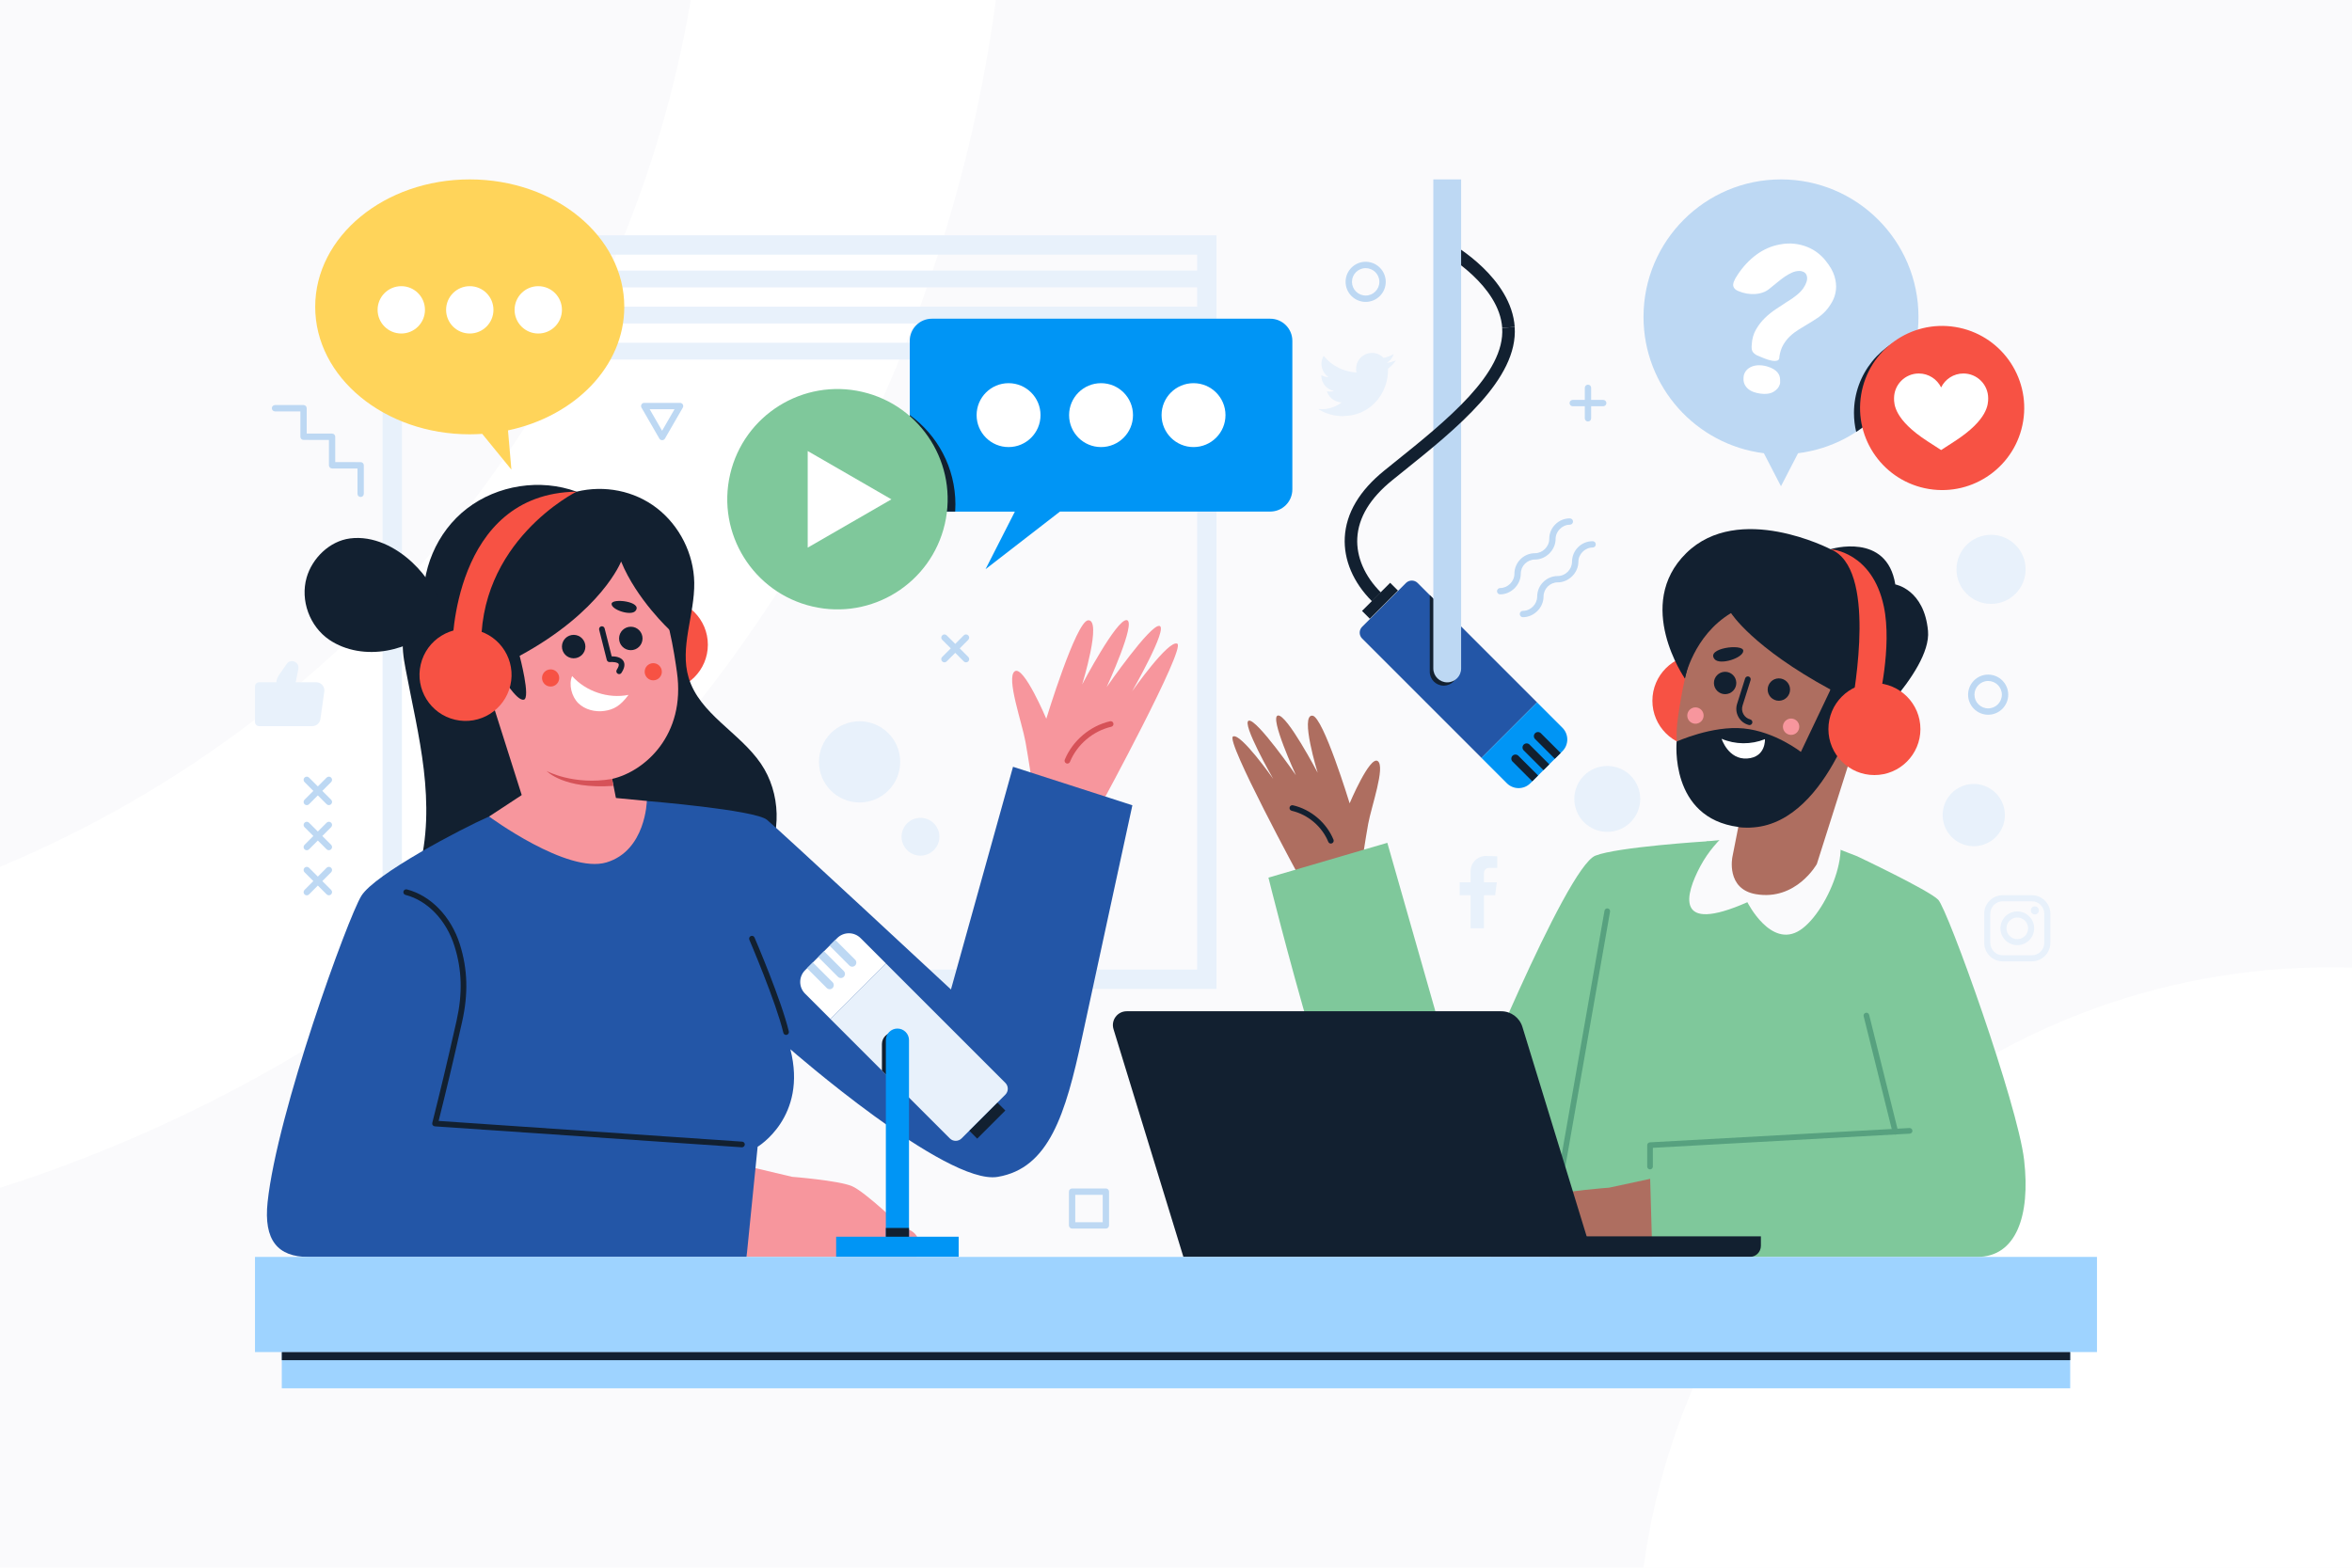
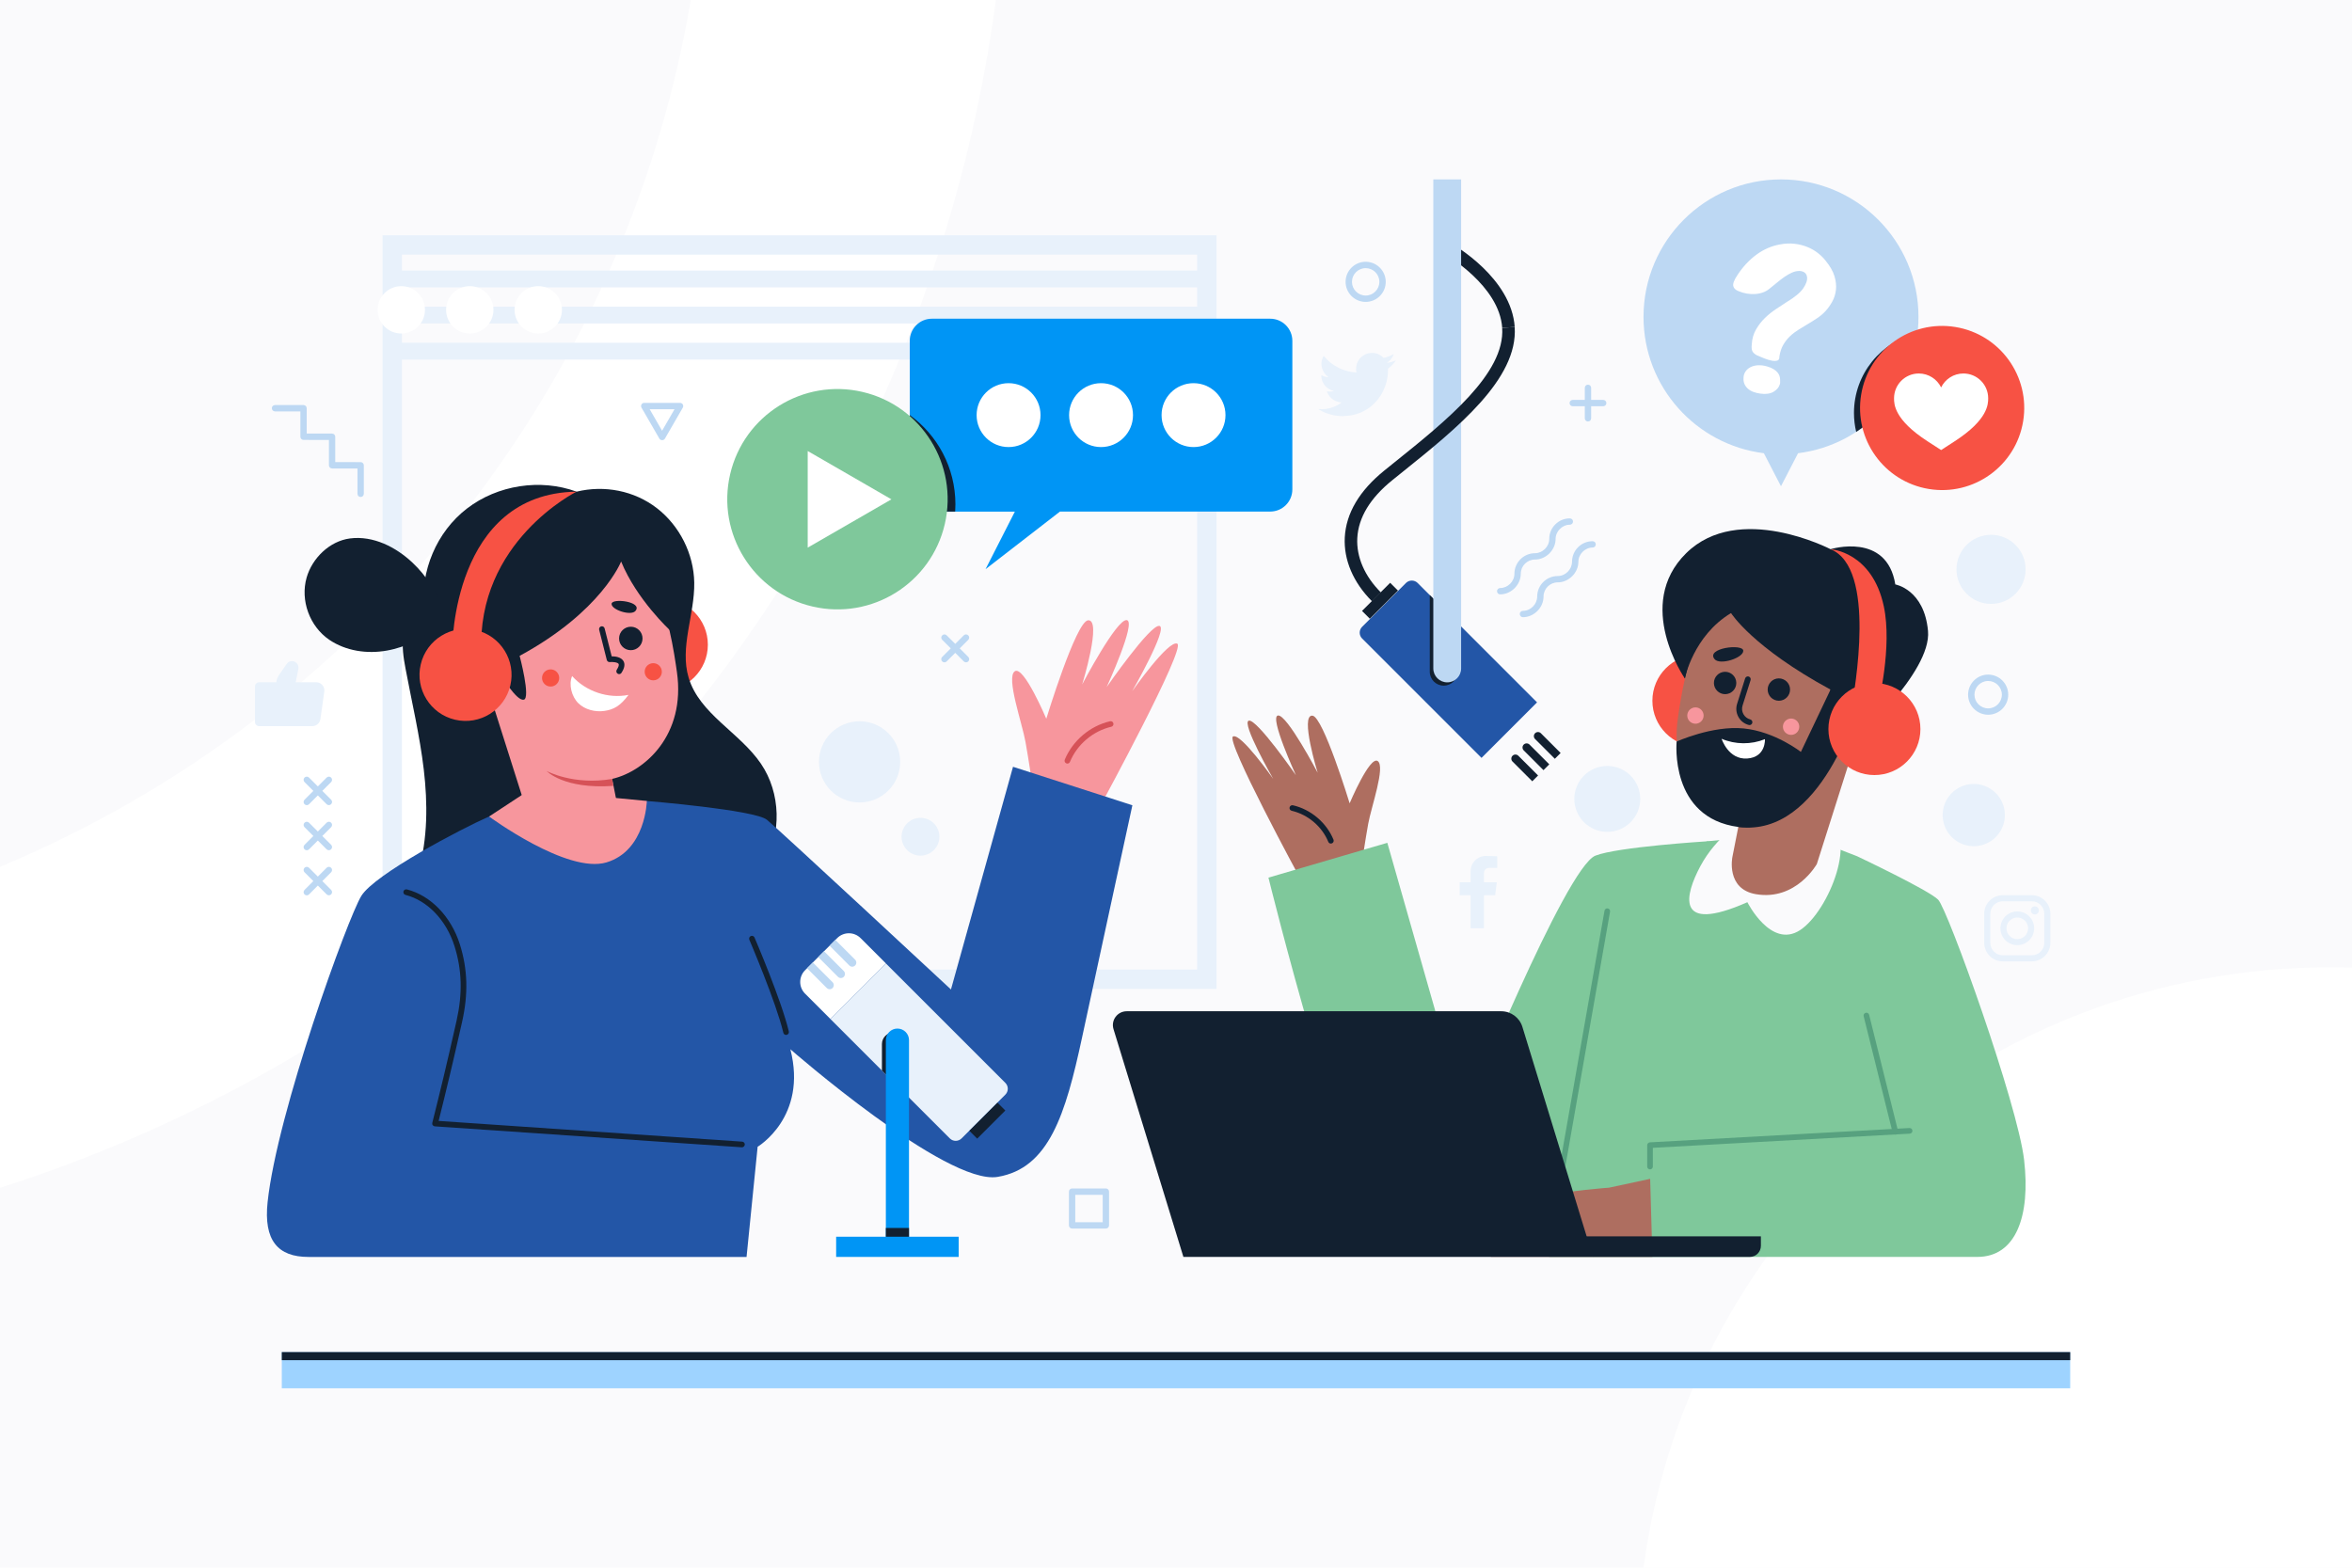
<svg xmlns="http://www.w3.org/2000/svg" version="1.1" x="0px" y="0px" viewBox="0 0 750 500" style="enable-background:new 0 0 750 500;" xml:space="preserve">
  <style type="text/css">
	.st0{fill:#FAFAFC;}
	.st1{fill:#FFFFFF;}
	.st2{fill:#E8F1FB;}
	.st3{fill:#AE6E60;}
	.st4{fill:#122030;}
	.st5{fill:#7FC89B;}
	.st6{fill:#57A17F;}
	.st7{fill:#F75244;}
	.st8{fill:#F7969D;}
	.st9{fill:#2356A7;}
	.st10{fill:#0095F5;}
	.st11{fill:#BDD8F3;}
	.st12{fill:#D65258;}
	.st13{fill:#9ED3FF;}
	.st14{fill:#FFD45A;}
</style>
  <g id="BACKGROUND">
    <g>
      <rect class="st0" width="750" height="500" />
      <path class="st1" d="M750,500V308.61c-2.27-0.07-4.55-0.11-6.83-0.11c-112.06,0-204.64,83.39-219.08,191.51H750z" />
      <path class="st1" d="M317.56,0h-97.28C199,125.29,114.12,228.91,0,276.46v102.39C167.63,325.35,293.7,178.85,317.56,0z" />
    </g>
  </g>
  <g id="OBJECTS">
    <path class="st2" d="M122,75.05V315.4h265.91V75.05H122z M381.74,309.23H128.17V81.22h253.56V309.23z" />
    <rect x="126.49" y="86.3" class="st2" width="256.94" height="5.36" />
    <rect x="126.49" y="97.81" class="st2" width="256.94" height="5.36" />
    <rect x="126.49" y="109.32" class="st2" width="256.94" height="5.36" />
    <g>
      <g>
        <g>
          <path class="st3" d="M434.51,273.79c0,0,0.79-5.52,1.77-10.99c0.98-5.47,5.59-18.33,3.04-20.07      c-2.54-1.74-8.95,13.48-8.95,13.48s-8.43-27.66-11.86-27.96c-4.06-0.36,1.66,18.2,1.66,18.2s-9.79-18.65-12.65-18.25      c-2.86,0.4,5.71,19.02,5.71,19.02s-12.4-17.9-14.99-17.38c-2.59,0.52,7.75,18.56,7.75,18.56s-10.37-14.79-12.82-13.5      c-2.45,1.29,21.44,45.3,21.44,45.3L434.51,273.79z" />
          <g>
            <path class="st4" d="M424.39,269.05c-0.35,0-0.69-0.21-0.83-0.56c-2.02-4.91-6.5-8.7-11.67-9.9c-0.48-0.11-0.79-0.6-0.67-1.08       c0.11-0.48,0.6-0.79,1.08-0.67c5.73,1.33,10.68,5.53,12.92,10.96c0.19,0.46-0.03,0.99-0.49,1.18       C424.62,269.03,424.51,269.05,424.39,269.05z" />
          </g>
          <path class="st5" d="M544.17,268.34c0,0-28.46,1.79-35.43,4.56c-9.52,3.78-41.54,82.9-41.54,82.9l-24.81-86.99l-37.91,11.1      c0,0,24.25,98.32,37.25,111.74c12.56,12.98,31.88,9.23,38.27,5.86c8.37-4.4,17.87-17.74,17.87-17.74l-3.9,21.11      c0,0,124.22,0,136.55,0s16.98-13.02,14.93-30.87c-2.05-17.84-24.35-79.99-27.42-83.07s-25.9-13.88-25.9-13.88L544.17,268.34z" />
          <g>
            <g>
              <path class="st6" d="M526.16,372.97c-0.5,0-0.9-0.4-0.9-0.9v-6.83c0-0.48,0.37-0.87,0.85-0.9l82.77-4.57        c0.49-0.03,0.92,0.35,0.95,0.85c0.03,0.5-0.35,0.92-0.85,0.95l-81.92,4.52v5.98C527.06,372.56,526.65,372.97,526.16,372.97z" />
            </g>
            <g>
              <path class="st6" d="M497.89,374.96c-0.05,0-0.1,0-0.16-0.01c-0.49-0.09-0.82-0.55-0.73-1.04l14.64-83.45        c0.09-0.49,0.55-0.82,1.04-0.73c0.49,0.09,0.82,0.55,0.73,1.04l-14.64,83.45C498.7,374.65,498.32,374.96,497.89,374.96z" />
            </g>
            <g>
              <path class="st6" d="M604.37,361.86c-0.4,0-0.77-0.27-0.87-0.68l-9.22-37.07c-0.12-0.48,0.17-0.97,0.66-1.09        c0.48-0.12,0.97,0.17,1.09,0.66l9.22,37.07c0.12,0.48-0.17,0.97-0.66,1.09C604.51,361.85,604.44,361.86,604.37,361.86z" />
            </g>
          </g>
          <g>
            <path class="st5" d="M577.83,267.51l14.3,5.56c0,0-23.78,17.56-35.72,13.95c-11.94-3.6-12.24-18.68-12.24-18.68l9.41-0.9       L577.83,267.51z" />
          </g>
          <circle class="st7" cx="541.58" cy="223.5" r="14.67" />
          <path class="st4" d="M537.25,216.37c0,0-16.31-23.47,0.45-39.95c16.76-16.48,46.02-1.26,46.02-1.26s17.96-5.57,20.65,11.24      c0,0,9.23,1.56,10.43,14.84c1.2,13.28-23.82,35.32-23.82,35.32L537.25,216.37z" />
          <path class="st0" d="M555.99,261.63c0,0-8.59,4.89-13.79,14.64c-4.77,8.93-8.44,21.82,15,11.48c0,0,7.47,14.92,16.75,8.94      c9.28-5.97,19.25-31.21,7.99-35.18C570.68,257.56,555.99,261.63,555.99,261.63z" />
          <g>
            <g>
              <path class="st3" d="M579.35,275.57l11.82-37.26c0,0,14.29,7.1,17.06-4.97c2.47-10.75-9.27-13.13-15.64-8.75        c0,0,15.21-36.69-17.31-44.01c-32.52-7.32-38.71,37.72-40.26,48.61c-2.73,19.18,9.86,30.2,19.7,32.46l-2.3,11.68        c0,0-2.13,10.21,7.5,11.86C572.76,287.38,579.35,275.57,579.35,275.57z" />
            </g>
          </g>
          <g>
            <path class="st4" d="M557.88,231.26c-0.08,0-0.15-0.01-0.23-0.03c-1.42-0.37-2.6-1.28-3.31-2.57       c-0.71-1.29-0.86-2.77-0.42-4.17l2.56-8.12c0.15-0.48,0.66-0.75,1.14-0.6c0.48,0.15,0.75,0.66,0.6,1.15l-2.56,8.12       c-0.29,0.92-0.19,1.89,0.28,2.73c0.47,0.84,1.24,1.44,2.17,1.68c0.49,0.13,0.78,0.62,0.66,1.11       C558.65,230.99,558.28,231.26,557.88,231.26z" />
          </g>
          <g>
            <path class="st4" d="M546.73,210.22c-2.87-3.54,9.03-5,9.16-2.7C556.02,209.81,548.42,212.3,546.73,210.22z" />
          </g>
          <g>
            <g>
              <path class="st4" d="M570.81,219.89c0.02,1.97-1.56,3.58-3.53,3.61c-1.97,0.02-3.58-1.56-3.61-3.53        c-0.02-1.97,1.56-3.58,3.53-3.61C569.17,216.35,570.79,217.92,570.81,219.89z" />
            </g>
          </g>
          <g>
            <g>
              <path class="st4" d="M553.67,217.79c0.02,1.97-1.56,3.58-3.53,3.61c-1.97,0.02-3.58-1.56-3.61-3.53        c-0.02-1.97,1.56-3.58,3.53-3.61C552.03,214.24,553.64,215.82,553.67,217.79z" />
            </g>
          </g>
          <g>
            <path class="st4" d="M594.33,233.57c-0.06,0-0.13-0.01-0.2-0.02c-0.49-0.11-0.8-0.59-0.7-1.09c0.47-2.18,2.04-4.07,4.1-4.94       c2.06-0.87,4.5-0.68,6.4,0.49c0.43,0.27,0.56,0.83,0.3,1.26c-0.27,0.43-0.83,0.56-1.26,0.3c-1.4-0.86-3.21-1-4.72-0.36       c-1.52,0.64-2.68,2.04-3.03,3.65C595.13,233.28,594.75,233.57,594.33,233.57z" />
          </g>
          <g>
            <path class="st4" d="M554.39,260.26c11.69,2.03,20.79-6.82,20.79-6.82s-5.71,11.39-20.79,10.32V260.26z" />
          </g>
          <g>
            <path class="st8" d="M568.57,232.22c0.24,1.42,1.59,2.37,3.01,2.13c1.42-0.24,2.37-1.59,2.13-3.01       c-0.24-1.42-1.59-2.37-3.01-2.13C569.28,229.46,568.33,230.8,568.57,232.22z" />
          </g>
          <g>
            <path class="st8" d="M538.07,228.66c0.24,1.42,1.59,2.37,3.01,2.13c1.42-0.24,2.37-1.59,2.13-3.01       c-0.24-1.42-1.59-2.37-3.01-2.13C538.78,225.9,537.83,227.24,538.07,228.66z" />
          </g>
          <g>
            <path class="st4" d="M537.25,216.37c0,0,2.7-13.6,14.74-20.84c0,0,6.77,10.88,31.73,24.41c0,0-4.33,17.27-2.11,17.62       c2.22,0.35,6.28-6.57,10.98-12.97c4.7-6.4,10.89-11.87,10.89-11.87l-12.62-30.25l-9.79-4.98l-12.34-2.31l-11.71,3.21       l-9.57,4.49l-8.75,12.17l-3.26,10.38L537.25,216.37z" />
          </g>
        </g>
      </g>
    </g>
    <path class="st3" d="M526.2,375.98l-13.1,2.82c0,0-14.11,1.01-18.17,2.56c-4.07,1.55-15.41,11.5-15.41,11.5s-7.52,0.71-4.09,8.01   h51.48L526.2,375.98z" />
    <g>
      <circle class="st2" cx="274.1" cy="242.99" r="12.95" />
      <circle class="st2" cx="293.52" cy="266.87" r="6.03" />
      <circle class="st2" cx="634.9" cy="181.59" r="11.02" />
      <ellipse transform="matrix(0.925 -0.38 0.38 0.925 -58.331 214.014)" class="st2" cx="512.53" cy="254.65" rx="10.51" ry="10.51" />
      <ellipse transform="matrix(0.526 -0.85 0.85 0.526 77.395 658.481)" class="st2" cx="629.61" cy="259.79" rx="9.93" ry="9.93" />
      <path class="st2" d="M647.9,306.62h-9.26c-3.27,0-5.92-2.66-5.92-5.92v-9.26c0-3.27,2.66-5.92,5.92-5.92h9.26    c3.27,0,5.92,2.66,5.92,5.92v9.26C653.82,303.97,651.16,306.62,647.9,306.62z M638.64,287.46c-2.2,0-3.98,1.79-3.98,3.98v9.26    c0,2.2,1.79,3.98,3.98,3.98h9.26c2.2,0,3.98-1.79,3.98-3.98v-9.26c0-2.2-1.79-3.98-3.98-3.98H638.64z M643.27,301.45    c-2.97,0-5.38-2.41-5.38-5.38c0-2.97,2.41-5.38,5.38-5.38s5.38,2.41,5.38,5.38C648.65,299.04,646.24,301.45,643.27,301.45z     M643.27,292.63c-1.9,0-3.45,1.55-3.45,3.45c0,1.9,1.55,3.45,3.45,3.45s3.45-1.55,3.45-3.45    C646.71,294.17,645.17,292.63,643.27,292.63z M648.87,289.07c-0.71,0-1.29,0.58-1.29,1.29c0,0.71,0.58,1.29,1.29,1.29    s1.29-0.58,1.29-1.29C650.16,289.65,649.58,289.07,648.87,289.07z" />
      <path class="st2" d="M428.27,132.73c-0.1,0-0.2,0-0.3,0c-0.09-0.04-0.19-0.01-0.28-0.02c-0.42-0.01-0.83-0.05-1.25-0.09    c-0.53-0.06-1.05-0.15-1.56-0.27c-0.79-0.18-1.57-0.43-2.32-0.74c-0.64-0.27-1.26-0.58-1.85-0.94c-0.11-0.07-0.23-0.12-0.32-0.23    c1.33,0.16,2.64,0.03,3.92-0.33c1.28-0.36,2.45-0.94,3.51-1.77c-2.83-0.14-4.34-2.22-4.7-3.54c0.19,0.02,0.37,0.06,0.56,0.07    c0.19,0.01,0.38,0,0.57,0.01c0.19,0,0.37-0.02,0.56-0.05c0.18-0.03,0.36-0.06,0.55-0.12c-0.03-0.01-0.05-0.02-0.06-0.02    c-0.53-0.11-1.02-0.32-1.49-0.59c-0.48-0.28-0.89-0.64-1.25-1.05c-0.36-0.41-0.64-0.87-0.84-1.38c-0.25-0.61-0.38-1.25-0.39-1.91    c0-0.1,0.03-0.09,0.1-0.06c0.22,0.12,0.45,0.22,0.68,0.3c0.34,0.13,0.69,0.2,1.05,0.25c0.14,0.02,0.28,0.05,0.44,0.01    c-0.03-0.02-0.05-0.04-0.06-0.05c-0.34-0.23-0.64-0.52-0.91-0.83c-0.36-0.41-0.64-0.87-0.85-1.37c-0.23-0.54-0.35-1.11-0.39-1.69    c-0.02-0.36,0-0.73,0.06-1.09c0.1-0.59,0.29-1.14,0.58-1.66c0.04-0.08,0.07-0.07,0.12-0.01c0.34,0.41,0.7,0.8,1.08,1.17    c0.97,0.94,2.04,1.73,3.23,2.37c0.78,0.42,1.6,0.77,2.45,1.03c0.67,0.21,1.35,0.38,2.05,0.49c0.49,0.08,0.99,0.14,1.49,0.16    c0.09,0,0.1-0.01,0.08-0.1c-0.13-0.62-0.14-1.25-0.04-1.87c0.09-0.57,0.28-1.12,0.56-1.63c0.29-0.52,0.65-0.98,1.11-1.37    c0.38-0.33,0.8-0.6,1.25-0.81c0.64-0.29,1.31-0.43,2.01-0.45c0.39-0.01,0.78,0.04,1.17,0.12c0.44,0.09,0.85,0.24,1.24,0.44    c0.5,0.26,0.95,0.58,1.33,1c0.03,0.04,0.06,0.04,0.11,0.03c0.24-0.05,0.48-0.11,0.72-0.18c0.71-0.2,1.4-0.48,2.05-0.83    c0.12-0.07,0.25-0.13,0.37-0.2c0.02,0.03,0,0.04,0,0.06c-0.23,0.7-0.61,1.32-1.11,1.86c-0.29,0.32-0.63,0.58-0.98,0.82    c-0.02,0.01-0.03,0.02-0.05,0.04c0.01,0.01,0.03,0.01,0.05,0.01c0.17-0.02,0.34-0.04,0.5-0.07c0.73-0.14,1.43-0.34,2.12-0.63    c0.05-0.02,0.1-0.06,0.17-0.04c-0.05,0.08-0.1,0.14-0.15,0.21c-0.64,0.9-1.4,1.68-2.29,2.33c-0.05,0.04-0.08,0.06-0.08,0.14    c0.04,0.65,0.01,1.3-0.06,1.95c-0.13,1.25-0.41,2.46-0.84,3.63c-0.72,1.96-1.79,3.7-3.24,5.21c-1.15,1.2-2.48,2.16-3.98,2.87    c-1.34,0.64-2.75,1.04-4.22,1.24c-0.55,0.07-1.1,0.11-1.65,0.13C428.48,132.72,428.37,132.69,428.27,132.73z" />
      <path class="st2" d="M474.8,276.81h2.63v-3.72l-3.49-0.09c-2.73-0.07-4.99,2.12-4.99,4.86v3.55h-3.51v4.12h3.51v10.54h4.26v-10.54    h3.56l0.54-4.12h-4.1v-3.01C473.22,277.52,473.92,276.81,474.8,276.81z" />
      <path class="st2" d="M100.83,217.6h-6.52l0.83-4.27c0.17-0.88-0.25-1.77-1.03-2.21c-0.96-0.53-2.17-0.22-2.75,0.71    c-1.27,2.03-3.24,4.11-3.24,5.77v0h-5.49c-0.73,0-1.32,0.59-1.32,1.32v11.36c0,0.73,0.59,1.32,1.32,1.32h16.95    c1.3,0,2.4-0.96,2.59-2.25l1.24-8.77C103.64,219.01,102.42,217.6,100.83,217.6z" />
    </g>
    <path class="st4" d="M561.51,394.31h-60.86l7.31,6.57h50.02c1.95,0,3.53-1.58,3.53-3.53V394.31z" />
    <path class="st4" d="M507.96,400.88h-130.6l-22.29-72.65c-0.87-2.84,1.25-5.7,4.22-5.7h119.42c3.1,0,5.84,2.02,6.75,4.99   L507.96,400.88z" />
    <g>
      <g>
        <g>
          <path class="st9" d="M472.42,241.72l-38.07-38.07c-1.03-1.03-1.03-2.71,0-3.74l13.97-13.97c1.03-1.03,2.71-1.03,3.74,0      l38.07,38.07L472.42,241.72z" />
-           <path class="st10" d="M480.51,249.82l-8.09-8.09l17.71-17.71l8.09,8.09c2.07,2.07,2.07,5.42,0,7.48l-10.22,10.22      C485.93,251.88,482.58,251.88,480.51,249.82z" />
        </g>
        <path class="st4" d="M489.5,235.71l6.3,6.3l1.85-1.85l-6.3-6.3c-0.51-0.51-1.34-0.51-1.85,0l0,0     C488.99,234.37,488.99,235.2,489.5,235.71z" />
        <path class="st4" d="M482.31,242.89l6.3,6.3l1.85-1.85l-6.3-6.3c-0.51-0.51-1.34-0.51-1.85,0l0,0     C481.8,241.55,481.8,242.38,482.31,242.89z" />
        <path class="st4" d="M485.88,239.33l6.3,6.3l1.85-1.85l-6.3-6.3c-0.51-0.51-1.34-0.51-1.85,0l0,0     C485.37,237.99,485.37,238.82,485.88,239.33z" />
        <rect x="438.31" y="185.33" transform="matrix(0.707 0.707 -0.707 0.707 264.433 -255.041)" class="st4" width="3.53" height="12.69" />
      </g>
      <g>
        <path class="st4" d="M479.02,104.56c-0.93-13.51-17.97-23.29-18.14-23.39l1.97-3.48c0.78,0.44,19.09,10.96,20.16,26.59     L479.02,104.56z" />
      </g>
      <path class="st4" d="M455.92,189.81v24.43c0,2.45,1.99,4.44,4.44,4.44c2.45,0,4.44-1.99,4.44-4.44v-15.56L455.92,189.81z" />
      <path class="st11" d="M461.49,217.63L461.49,217.63c-2.45,0-4.44-1.99-4.44-4.44V57.22h8.87V213.2    C465.93,215.65,463.94,217.63,461.49,217.63z" />
      <g>
        <path class="st4" d="M437.5,191.77c-5.98-5.98-9.06-13.21-8.68-20.37c0.41-7.73,4.67-14.92,12.67-21.38     c1.06-0.86,2.15-1.73,3.24-2.61c16.54-13.28,35.28-28.33,34.28-42.85l3.99-0.27c1.14,16.6-18.47,32.35-35.77,46.24     c-1.09,0.88-2.17,1.74-3.23,2.6c-7.08,5.71-10.84,11.93-11.19,18.48c-0.32,6.01,2.35,12.17,7.51,17.33L437.5,191.77z" />
      </g>
    </g>
    <g>
      <circle class="st7" cx="211.05" cy="205.62" r="14.67" />
      <path class="st4" d="M133.44,277.84c2.97-10.48,2.96-21.6,1.69-32.42c-1.28-10.82-3.8-21.44-5.81-32.14    c-0.67-3.56-1.28-7.23-0.59-10.78c0.69-3.56,2.96-7.03,6.41-8.13c-1.13-12.25,4.04-24.69,13.78-32.19    c9.75-7.5,23.4-9.6,34.94-5.37c8.89-2.15,18.4-0.32,25.63,5.28s11.74,14.58,11.89,23.73c0.17,10.21-4.72,20.57-1.78,30.35    c3.47,11.54,16.25,17.42,23.03,27.38c6.37,9.35,6.72,22.43,0.86,32.1L133.44,277.84z" />
-       <path class="st8" d="M238.8,372.07l13.76,3.26c0,0,14.81,1.17,19.08,2.97c4.27,1.8,16.17,13.31,16.17,13.31s7.89,0.82,4.29,9.27    h-54.05L238.8,372.07z" />
      <path class="st8" d="M328.99,248.98c0,0-0.89-6.19-1.98-12.34c-1.1-6.15-6.27-20.58-3.42-22.54c2.86-1.96,10.05,15.14,10.05,15.14    s9.47-31.06,13.32-31.4c4.56-0.41-1.87,20.44-1.87,20.44s10.99-20.95,14.21-20.5c3.21,0.45-6.41,21.36-6.41,21.36    s13.93-20.1,16.83-19.51c2.91,0.58-8.7,20.84-8.7,20.84s11.64-16.6,14.4-15.16c2.75,1.45-24.08,50.88-24.08,50.88L328.99,248.98z" />
      <g>
        <path class="st12" d="M340.36,243.54c-0.11,0-0.23-0.02-0.34-0.07c-0.46-0.19-0.68-0.72-0.49-1.18     c2.51-6.07,8.04-10.76,14.43-12.25c0.48-0.12,0.97,0.19,1.08,0.67c0.11,0.48-0.19,0.97-0.67,1.08     c-5.84,1.36-10.89,5.64-13.18,11.18C341.04,243.34,340.71,243.54,340.36,243.54z" />
      </g>
      <path class="st9" d="M155.96,260.42c-9.04,3.96-36.44,18.4-40.72,25.29c-4.28,6.89-26.87,69.06-29.91,97.71    c-1.29,12.19,3.26,17.47,13.02,17.47c8.76,0,139.71,0,139.71,0l3.53-35.14c0,0,16-9.47,10.44-31.1c0,0,49.66,43.43,66.07,40.71    c16.41-2.72,21.67-19.94,26.93-44.38c5.26-24.44,16.06-74.15,16.06-74.15l-38.06-12.27l-19.79,71.02c0,0-54.77-50.92-58.67-54.11    c-3.9-3.19-38.31-6-38.31-6L155.96,260.42z" />
      <g>
        <path class="st8" d="M168.61,252.11l-12.65,8.31c0,0,24.94,18.41,37.46,14.63c12.52-3.78,12.84-19.59,12.84-19.59l-9.86-0.95     L168.61,252.11z" />
      </g>
      <g>
        <g>
          <path class="st8" d="M169.37,263.04l-12.4-39.08c0,0-14.99,7.44-17.89-5.22c-2.59-11.28,9.73-13.77,16.4-9.18      c0,0-15.95-38.48,18.15-46.16c34.1-7.67,40.6,39.56,42.23,50.98c2.86,20.12-10.34,31.68-20.66,34.04l2.42,12.25      c0,0,2.24,10.71-7.87,12.44C176.27,275.43,169.37,263.04,169.37,263.04z" />
        </g>
      </g>
      <g>
        <path class="st4" d="M202.65,194.83c2.39-2.95-7.52-4.16-7.63-2.25C194.92,194.49,201.24,196.57,202.65,194.83z" />
      </g>
      <g>
        <g>
-           <path class="st4" d="M179.19,206.18c-0.02,2.07,1.63,3.76,3.7,3.78c2.07,0.02,3.76-1.63,3.78-3.7c0.02-2.07-1.63-3.76-3.7-3.78      C180.9,202.46,179.21,204.11,179.19,206.18z" />
-         </g>
+           </g>
      </g>
      <g>
        <g>
          <path class="st4" d="M197.41,203.59c-0.02,2.07,1.63,3.76,3.7,3.78c2.07,0.02,3.76-1.63,3.78-3.7c0.02-2.07-1.63-3.76-3.7-3.78      C199.12,199.87,197.43,201.53,197.41,203.59z" />
        </g>
      </g>
      <g>
        <path class="st4" d="M153.65,218.89c0.06,0,0.12-0.01,0.18-0.02c0.46-0.1,0.76-0.56,0.66-1.02c-0.49-2.25-2.12-4.21-4.24-5.11     c-2.12-0.9-4.66-0.71-6.62,0.51c-0.4,0.25-0.53,0.78-0.28,1.18c0.25,0.4,0.78,0.52,1.18,0.28c1.5-0.93,3.43-1.08,5.05-0.39     c1.62,0.69,2.86,2.18,3.23,3.9C152.9,218.62,153.25,218.89,153.65,218.89z" />
      </g>
      <g>
        <path class="st12" d="M195.19,248.43c-12.26,2.13-20.88-2.52-20.88-2.52s5.42,5.86,21.23,4.74L195.19,248.43z" />
      </g>
      <g>
        <path class="st7" d="M178.28,216.69c-0.25,1.49-1.67,2.49-3.16,2.24c-1.49-0.25-2.49-1.67-2.24-3.16     c0.25-1.49,1.67-2.49,3.16-2.24C177.53,213.79,178.54,215.21,178.28,216.69z" />
      </g>
      <g>
        <path class="st7" d="M211.01,214.71c-0.25,1.49-1.67,2.49-3.16,2.24c-1.49-0.25-2.49-1.67-2.24-3.16     c0.25-1.49,1.67-2.49,3.16-2.24C210.26,211.81,211.26,213.23,211.01,214.71z" />
      </g>
      <path class="st4" d="M211.98,178.58l-9.18-12.77l-10.04-4.7l-12.28-3.37l-23.2,7.65l-13.23,31.73c0,0,6.49,5.74,11.42,12.45    c4.93,6.71,9.19,13.97,11.52,13.6c2.33-0.37-1.29-13.99-1.29-13.99c26.18-14.18,32.36-30.09,32.36-30.09    c4.96,12.15,15.59,21.94,15.59,21.94l1.75-11.57L211.98,178.58z" />
      <path class="st1" d="M200.42,221.63c-6.49,1.29-13.58-1.08-17.99-6.01c-1.16,2.72-0.13,6.58,1.97,8.65    c2.1,2.08,5.42,2.9,8.34,2.47C195.66,226.31,197.77,225.21,200.42,221.63z" />
      <path class="st4" d="M131.56,179.48c-5.28-4.98-12.53-8.71-19.96-7.75c-6.49,0.84-12.05,6.29-13.82,12.47    c-2.09,7.29,0.96,15.6,7.23,19.86c5.28,3.58,12.06,4.56,18.34,3.44c6.28-1.11,12.09-4.18,17.15-8.05l0.79-4.42    C139.48,189.12,136.06,183.72,131.56,179.48z" />
      <g>
        <path class="st4" d="M197.43,215c-0.17,0-0.34-0.05-0.49-0.15c-0.42-0.27-0.53-0.83-0.26-1.25c0.55-0.84,0.77-1.54,0.58-1.85     c-0.32-0.53-1.86-0.68-2.81-0.59c-0.45,0.04-0.85-0.24-0.96-0.68l-2.43-9.62c-0.12-0.48,0.17-0.97,0.65-1.09     c0.48-0.12,0.97,0.17,1.09,0.65l2.25,8.91c0.01,0,0.01,0,0.02,0c1.11,0,2.95,0.21,3.72,1.49c0.59,0.98,0.38,2.25-0.62,3.77     C198.01,214.86,197.72,215,197.43,215z" />
      </g>
      <g>
        <path class="st4" d="M236.59,365.92c-0.02,0-0.04,0-0.06,0l-97.87-6.68c-0.27-0.02-0.51-0.15-0.67-0.37     c-0.16-0.22-0.21-0.49-0.14-0.75c2.54-10.12,4.62-18.69,7.74-32.58c1.94-8.64,1.73-16.2-0.67-23.8     c-2.6-8.26-8.59-14.51-15.62-16.32c-0.48-0.12-0.77-0.61-0.65-1.1c0.12-0.48,0.61-0.77,1.1-0.65c7.63,1.96,14.1,8.68,16.89,17.52     c2.5,7.92,2.72,15.78,0.71,24.74c-3.02,13.43-5.06,21.9-7.48,31.58l96.79,6.61c0.5,0.03,0.87,0.46,0.84,0.96     C237.45,365.55,237.06,365.92,236.59,365.92z" />
      </g>
      <g>
        <path class="st4" d="M250.66,330.08c-0.41,0-0.78-0.28-0.87-0.69c-2.32-9.76-10.76-29.46-10.84-29.66     c-0.2-0.46,0.02-0.99,0.47-1.18c0.46-0.2,0.99,0.01,1.18,0.47c0.35,0.81,8.58,20.04,10.94,29.95c0.12,0.48-0.18,0.97-0.67,1.08     C250.8,330.07,250.73,330.08,250.66,330.08z" />
      </g>
      <ellipse transform="matrix(0.228 -0.974 0.974 0.228 -95.177 310.691)" class="st7" cx="148.4" cy="215.39" rx="14.67" ry="14.67" />
      <path class="st7" d="M144.23,206.52c0,0,0-49.14,39.63-49.71c0,0-32.02,15.88-30.36,51.42L144.23,206.52z" />
    </g>
    <g>
      <g>
        <path class="st2" d="M264.81,325.02l38.07,38.07c1.03,1.03,2.71,1.03,3.74,0l13.97-13.97c1.03-1.03,1.03-2.71,0-3.74     l-38.07-38.07L264.81,325.02z" />
        <path class="st1" d="M256.72,316.92l8.09,8.09l17.71-17.71l-8.09-8.09c-2.07-2.07-5.42-2.07-7.48,0l-10.22,10.22     C254.65,311.51,254.65,314.86,256.72,316.92z" />
        <path class="st11" d="M270.83,307.93l-6.3-6.3l1.85-1.85l6.3,6.3c0.51,0.51,0.51,1.34,0,1.85l0,0     C272.16,308.45,271.34,308.45,270.83,307.93z" />
        <path class="st11" d="M263.64,315.12l-6.3-6.3l1.85-1.85l6.3,6.3c0.51,0.51,0.51,1.34,0,1.85l0,0     C264.98,315.63,264.15,315.63,263.64,315.12z" />
        <path class="st11" d="M267.21,311.55l-6.3-6.3l1.85-1.85l6.3,6.3c0.51,0.51,0.51,1.34,0,1.85l0,0     C268.55,312.06,267.72,312.06,267.21,311.55z" />
        <rect x="313.09" y="351.01" transform="matrix(-0.707 -0.707 0.707 -0.707 284.795 832.677)" class="st4" width="3.53" height="12.69" />
      </g>
      <path class="st4" d="M288.61,348.82v-15.83c0-2.04-1.65-3.69-3.69-3.69c-2.04,0-3.69,1.65-3.69,3.69v8.46L288.61,348.82z" />
      <path class="st10" d="M289.86,394.44v-62.7c0-2.04-1.65-3.69-3.69-3.69s-3.69,1.65-3.69,3.69v62.7h-15.85v6.44h39.07v-6.44H289.86    z" />
      <rect x="282.48" y="391.65" class="st4" width="7.38" height="2.79" />
    </g>
    <path class="st4" d="M583.72,219.93l-9.46,19.89c0,0-8.24-6.5-18.25-7.49c-10.01-0.99-21.37,4.19-21.37,4.19   s-2.39,24.36,19.74,27.24c26.57,3.46,38.2-39.17,38.2-39.17L583.72,219.93z" />
    <path class="st1" d="M562.8,235.75c-4.38,1.78-9.47,1.74-13.82-0.12c0,0,2.13,6.71,8.16,6.29   C563.17,241.5,562.8,235.75,562.8,235.75z" />
    <circle class="st7" cx="597.71" cy="232.53" r="14.67" />
    <path class="st7" d="M583.72,175.16c14.8,6.02,7.64,44.76,6.62,51.28l8.55-1.83c0,0,4.59-18.2,1.81-31.24   C596.98,175.92,583.72,175.16,583.72,175.16z" />
    <g>
-       <rect x="81.31" y="400.88" class="st13" width="587.37" height="30.35" />
      <rect x="89.86" y="431.24" class="st13" width="570.28" height="11.54" />
      <rect x="89.86" y="431.24" class="st4" width="570.28" height="2.58" />
    </g>
    <g>
      <path class="st10" d="M405.04,101.65H297.16c-3.9,0-7.06,3.16-7.06,7.06v47.4c0,3.9,3.16,7.06,7.06,7.06h26.46l-9.35,18.36    L338,163.16h67.04c3.9,0,7.06-3.16,7.06-7.06v-47.4C412.1,104.81,408.94,101.65,405.04,101.65z" />
      <path class="st1" d="M380.59,122.21c5.63,0,10.19,4.56,10.19,10.19c0,5.63-4.56,10.19-10.19,10.19c-5.63,0-10.19-4.56-10.19-10.19    C370.39,126.77,374.96,122.21,380.59,122.21z M340.91,132.4c0,5.63,4.56,10.19,10.19,10.19c5.63,0,10.19-4.56,10.19-10.19    c0-5.63-4.56-10.19-10.19-10.19C345.47,122.21,340.91,126.77,340.91,132.4z M311.42,132.4c0,5.63,4.56,10.19,10.19,10.19    c5.63,0,10.19-4.56,10.19-10.19c0-5.63-4.56-10.19-10.19-10.19C315.99,122.21,311.42,126.77,311.42,132.4z" />
    </g>
    <g>
      <path class="st4" d="M290.11,132.38v23.72c0,3.9,3.16,7.06,7.06,7.06h7.41c0.05-0.77,0.08-1.53,0.08-2.31    C304.65,149.13,298.92,138.77,290.11,132.38z" />
      <ellipse transform="matrix(0.226 -0.974 0.974 0.226 51.555 383.419)" class="st5" cx="267.14" cy="159.26" rx="35.14" ry="35.14" />
      <polygon class="st1" points="284.25,159.26 270.91,166.96 257.56,174.66 257.56,159.26 257.56,143.85 270.91,151.55   " />
    </g>
    <g>
      <path class="st11" d="M611.76,101.06c0-24.21-19.63-43.84-43.84-43.84c-24.21,0-43.84,19.63-43.84,43.84    c0,22.36,16.75,40.8,38.38,43.49l5.45,10.53l5.45-10.53C595.01,141.86,611.76,123.42,611.76,101.06z" />
      <g>
        <path class="st1" d="M558.76,111.94c-0.21-0.48-0.26-1.18-0.16-2.08c0.1-1.8,0.55-3.39,1.35-4.77c0.8-1.38,1.75-2.61,2.85-3.68     c1.11-1.07,2.29-2.02,3.55-2.85c1.26-0.83,2.39-1.57,3.4-2.23c2.59-1.56,4.36-3.03,5.29-4.41c0.93-1.38,1.33-2.58,1.19-3.58     c-0.1-0.69-0.4-1.18-0.88-1.48c-0.48-0.29-1-0.44-1.56-0.44c-0.8,0-1.58,0.17-2.36,0.52c-0.78,0.35-1.56,0.79-2.33,1.32     c-0.78,0.54-1.57,1.14-2.39,1.82c-0.81,0.67-1.63,1.34-2.46,2c-1.21,1-2.72,1.57-4.54,1.69c-1.82,0.12-3.59-0.18-5.32-0.91     c-0.45-0.17-0.82-0.39-1.11-0.65c-0.29-0.26-0.48-0.58-0.57-0.96c-0.09-0.38-0.03-0.86,0.18-1.43c0.21-0.57,0.59-1.27,1.14-2.1     c1.73-2.63,3.74-4.79,6.04-6.49c2.3-1.69,4.8-2.78,7.5-3.27c1.63-0.31,3.18-0.38,4.67-0.21c1.49,0.17,2.86,0.52,4.12,1.04     c1.26,0.52,2.39,1.17,3.37,1.95c0.99,0.78,1.81,1.6,2.46,2.46c1.38,1.69,2.31,3.32,2.78,4.88c0.47,1.56,0.62,3.02,0.47,4.38     c-0.16,1.37-0.55,2.62-1.19,3.76c-0.64,1.14-1.34,2.13-2.1,2.96c-0.76,0.83-1.62,1.57-2.57,2.21c-0.95,0.64-1.94,1.26-2.96,1.87     c-1.02,0.61-2.03,1.22-3.04,1.84c-1,0.62-1.93,1.33-2.78,2.13c-0.85,0.8-1.57,1.72-2.18,2.78c-0.61,1.06-1.01,2.31-1.22,3.76     c0.03,0.66-0.18,1.06-0.65,1.22c-0.47,0.16-1.06,0.16-1.79,0.03c-0.73-0.14-1.52-0.38-2.39-0.73c-0.87-0.35-1.66-0.67-2.39-0.99     C559.46,112.88,558.97,112.43,558.76,111.94z M556.56,118.56c0.36-0.57,0.87-1.04,1.53-1.4c0.66-0.36,1.44-0.58,2.36-0.65     c0.92-0.07,1.93,0.05,3.04,0.36c0.83,0.24,1.51,0.53,2.05,0.86c0.54,0.33,0.96,0.68,1.27,1.06c0.31,0.38,0.53,0.77,0.65,1.17     c0.12,0.4,0.18,0.8,0.18,1.22v0.78c0,0.31-0.03,0.52-0.1,0.62c-0.28,0.97-0.95,1.76-2.02,2.39c-1.07,0.62-2.47,0.81-4.2,0.57     c-0.76-0.1-1.48-0.28-2.15-0.52c-0.67-0.24-1.26-0.58-1.76-1.01c-0.5-0.43-0.88-0.94-1.14-1.53c-0.26-0.59-0.36-1.28-0.29-2.08     C556,119.74,556.2,119.13,556.56,118.56z" />
      </g>
    </g>
    <g>
      <path class="st4" d="M611.45,106.21c-11.61,2.68-20.26,13.07-20.26,25.5c0,2.08,0.25,4.11,0.71,6.05    C602.5,130.82,609.9,119.41,611.45,106.21z" />
      <ellipse transform="matrix(0.162 -0.987 0.987 0.162 390.584 719.967)" class="st7" cx="618.97" cy="130.14" rx="26.17" ry="26.17" />
      <path class="st1" d="M623.27,140.76l-4.29,2.78l-4.29-2.77c-10.72-6.93-10.72-11.89-10.72-13.75c0-4.36,3.53-7.9,7.9-7.9    c3.12,0,5.83,1.82,7.11,4.45c1.28-2.63,3.98-4.45,7.11-4.45c4.37,0,7.9,3.54,7.9,7.9C633.98,128.88,633.98,133.83,623.27,140.76z" />
    </g>
    <g>
      <g>
        <path class="st11" d="M86.68,130.2c0-0.56,0.45-1.01,1.01-1.01h9.1c0.56,0,1.01,0.45,1.01,1.01v8.09h8.09     c0.56,0,1.01,0.45,1.01,1.01v8.09H115c0.56,0,1.01,0.45,1.01,1.01v9.1c0,0.56-0.45,1.01-1.01,1.01c-0.56,0-1.01-0.45-1.01-1.01     v-8.09h-8.09c-0.56,0-1.01-0.45-1.01-1.01v-8.09H96.8c-0.56,0-1.01-0.45-1.01-1.01v-8.09H87.7     C87.14,131.21,86.68,130.76,86.68,130.2z" />
      </g>
      <path class="st11" d="M503.21,174.53c1.24-1.24,2.89-1.92,4.64-1.92c0.56,0,1.01,0.45,1.01,1.01c0,0.56-0.45,1.01-1.01,1.01    c-2.42,0-4.54,2.11-4.54,4.54c0,3.51-3.06,6.57-6.57,6.57c-2.5,0-4.54,2.04-4.54,4.54c0,3.51-3.06,6.57-6.57,6.57    c-0.56,0-1.01-0.45-1.01-1.01c0-0.56,0.45-1.01,1.01-1.01c2.43,0,4.54-2.12,4.54-4.54c0-3.62,2.94-6.57,6.57-6.57    c2.43,0,4.54-2.11,4.54-4.54C501.29,177.41,501.97,175.77,503.21,174.53z M494.02,171.9c0,2.43-2.11,4.54-4.54,4.54    c-3.62,0-6.57,2.95-6.57,6.57c0,2.43-2.11,4.54-4.54,4.54c-0.56,0-1.01,0.45-1.01,1.01c0,0.56,0.45,1.01,1.01,1.01    c3.51,0,6.57-3.06,6.57-6.57c0-2.5,2.04-4.54,4.54-4.54c3.51,0,6.57-3.06,6.57-6.57c0-2.43,2.11-4.54,4.54-4.54    c0.56,0,1.01-0.45,1.01-1.01c0-0.56-0.45-1.01-1.01-1.01c-1.75,0-3.4,0.68-4.64,1.92C494.7,168.49,494.01,170.14,494.02,171.9z" />
      <g>
        <path class="st11" d="M341.87,379.05h10.77c0.56,0,1.01,0.45,1.01,1.01v10.77c0,0.56-0.45,1.01-1.01,1.01h-10.77     c-0.56,0-1.01-0.45-1.01-1.01v-10.77C340.86,379.5,341.31,379.05,341.87,379.05z M351.63,381.07h-8.75v8.75h8.75V381.07z" />
      </g>
      <g>
        <path class="st11" d="M435.48,83.49c3.53,0,6.4,2.87,6.4,6.4c0,3.53-2.87,6.4-6.4,6.4c-3.53,0-6.4-2.87-6.4-6.4     C429.08,86.36,431.95,83.49,435.48,83.49z M435.48,94.26c2.41,0,4.37-1.96,4.37-4.37s-1.96-4.37-4.37-4.37     c-2.41,0-4.37,1.96-4.37,4.37S433.07,94.26,435.48,94.26z" />
      </g>
      <g>
        <path class="st11" d="M633.98,215.16c3.53,0,6.4,2.87,6.4,6.4c0,3.53-2.87,6.4-6.4,6.4c-3.53,0-6.4-2.87-6.4-6.4     C627.59,218.03,630.46,215.16,633.98,215.16z M633.98,225.93c2.41,0,4.37-1.96,4.37-4.37c0-2.41-1.96-4.37-4.37-4.37     c-2.41,0-4.37,1.96-4.37,4.37C629.61,223.97,631.57,225.93,633.98,225.93z" />
      </g>
      <g>
        <path class="st11" d="M205.42,128.49h11.43c0.36,0,0.7,0.19,0.88,0.51c0.18,0.31,0.18,0.7,0,1.01l-5.71,9.9     c-0.36,0.63-1.39,0.63-1.75,0l-5.71-9.9c-0.18-0.31-0.18-0.7,0-1.01C204.72,128.68,205.05,128.49,205.42,128.49z M215.09,130.52     h-7.92l3.96,6.86L215.09,130.52z" />
      </g>
      <path class="st11" d="M104.16,256.5l-2.81-2.81l-2.81,2.81c-0.4,0.4-1.04,0.4-1.43,0c-0.2-0.2-0.3-0.46-0.3-0.72    c0-0.26,0.1-0.52,0.3-0.72l2.81-2.81l-2.81-2.81c-0.2-0.2-0.3-0.46-0.3-0.72s0.1-0.52,0.3-0.72c0.4-0.4,1.04-0.4,1.43,0l2.81,2.81    l2.81-2.81c0.4-0.4,1.04-0.4,1.43,0c0.4,0.4,0.4,1.04,0,1.43l-2.81,2.81l2.81,2.81c0.4,0.4,0.4,1.04,0,1.43    C105.19,256.89,104.55,256.89,104.16,256.5z M105.59,270.87c0.4-0.4,0.4-1.04,0-1.43l-2.81-2.81l2.81-2.81    c0.4-0.4,0.4-1.04,0-1.43c-0.4-0.4-1.04-0.4-1.43,0l-2.81,2.81l-2.81-2.81c-0.4-0.4-1.04-0.4-1.43,0c-0.2,0.2-0.3,0.46-0.3,0.72    c0,0.26,0.1,0.52,0.3,0.72l2.81,2.81l-2.81,2.81c-0.2,0.2-0.3,0.46-0.3,0.72c0,0.26,0.1,0.52,0.3,0.72c0.4,0.4,1.04,0.4,1.43,0    l2.81-2.81l2.81,2.81C104.55,271.27,105.19,271.27,105.59,270.87z M101.35,282.44l2.81,2.81c0.4,0.4,1.04,0.4,1.43,0    c0.4-0.4,0.4-1.04,0-1.43l-2.81-2.81l2.81-2.81c0.4-0.4,0.4-1.04,0-1.43c-0.4-0.4-1.04-0.4-1.43,0l-2.81,2.81l-2.81-2.81    c-0.4-0.4-1.04-0.4-1.43,0c-0.2,0.2-0.3,0.46-0.3,0.72c0,0.26,0.1,0.52,0.3,0.72l2.81,2.81l-2.81,2.81c-0.2,0.2-0.3,0.46-0.3,0.72    c0,0.26,0.1,0.52,0.3,0.72c0.4,0.4,1.04,0.4,1.43,0L101.35,282.44z" />
      <path class="st11" d="M501.51,129.57h3.85v3.85c0,0.56,0.45,1.01,1.01,1.01c0.56,0,1.01-0.45,1.01-1.01v-3.85h3.85    c0.56,0,1.01-0.45,1.01-1.01c0-0.56-0.45-1.01-1.01-1.01h-3.85v-3.85c0-0.56-0.45-1.01-1.01-1.01c-0.56,0-1.01,0.45-1.01,1.01    v3.85h-3.85c-0.56,0-1.01,0.45-1.01,1.01C500.5,129.11,500.95,129.57,501.51,129.57z" />
      <path class="st11" d="M301.87,210.95l2.73-2.73l2.73,2.73c0.4,0.4,1.04,0.4,1.43,0c0.4-0.4,0.4-1.04,0-1.43l-2.73-2.73l2.72-2.72    c0.4-0.4,0.4-1.04,0-1.43c-0.4-0.4-1.04-0.4-1.43,0l-2.72,2.72l-2.72-2.72c-0.4-0.4-1.04-0.4-1.43,0c-0.4,0.4-0.4,1.04,0,1.43    l2.72,2.72l-2.73,2.73c-0.4,0.4-0.4,1.04,0,1.43C300.83,211.35,301.47,211.35,301.87,210.95z" />
    </g>
    <g>
-       <path class="st14" d="M199.07,97.87c0-22.45-22.06-40.65-49.28-40.65s-49.28,18.2-49.28,40.65c0,22.45,22.06,40.65,49.28,40.65    c1.34,0,2.66-0.06,3.98-0.14l9.3,11.39l-1.08-12.5C183.31,132.78,199.07,116.84,199.07,97.87z" />
      <path class="st1" d="M171.64,91.27c4.17,0,7.55,3.38,7.55,7.55c0,4.17-3.38,7.55-7.55,7.55c-4.17,0-7.55-3.38-7.55-7.55    C164.09,94.65,167.47,91.27,171.64,91.27z M142.25,98.82c0,4.17,3.38,7.55,7.55,7.55c4.17,0,7.55-3.38,7.55-7.55    c0-4.17-3.38-7.55-7.55-7.55C145.63,91.27,142.25,94.65,142.25,98.82z M120.41,98.82c0,4.17,3.38,7.55,7.55,7.55    s7.55-3.38,7.55-7.55c0-4.17-3.38-7.55-7.55-7.55S120.41,94.65,120.41,98.82z" />
    </g>
  </g>
</svg>